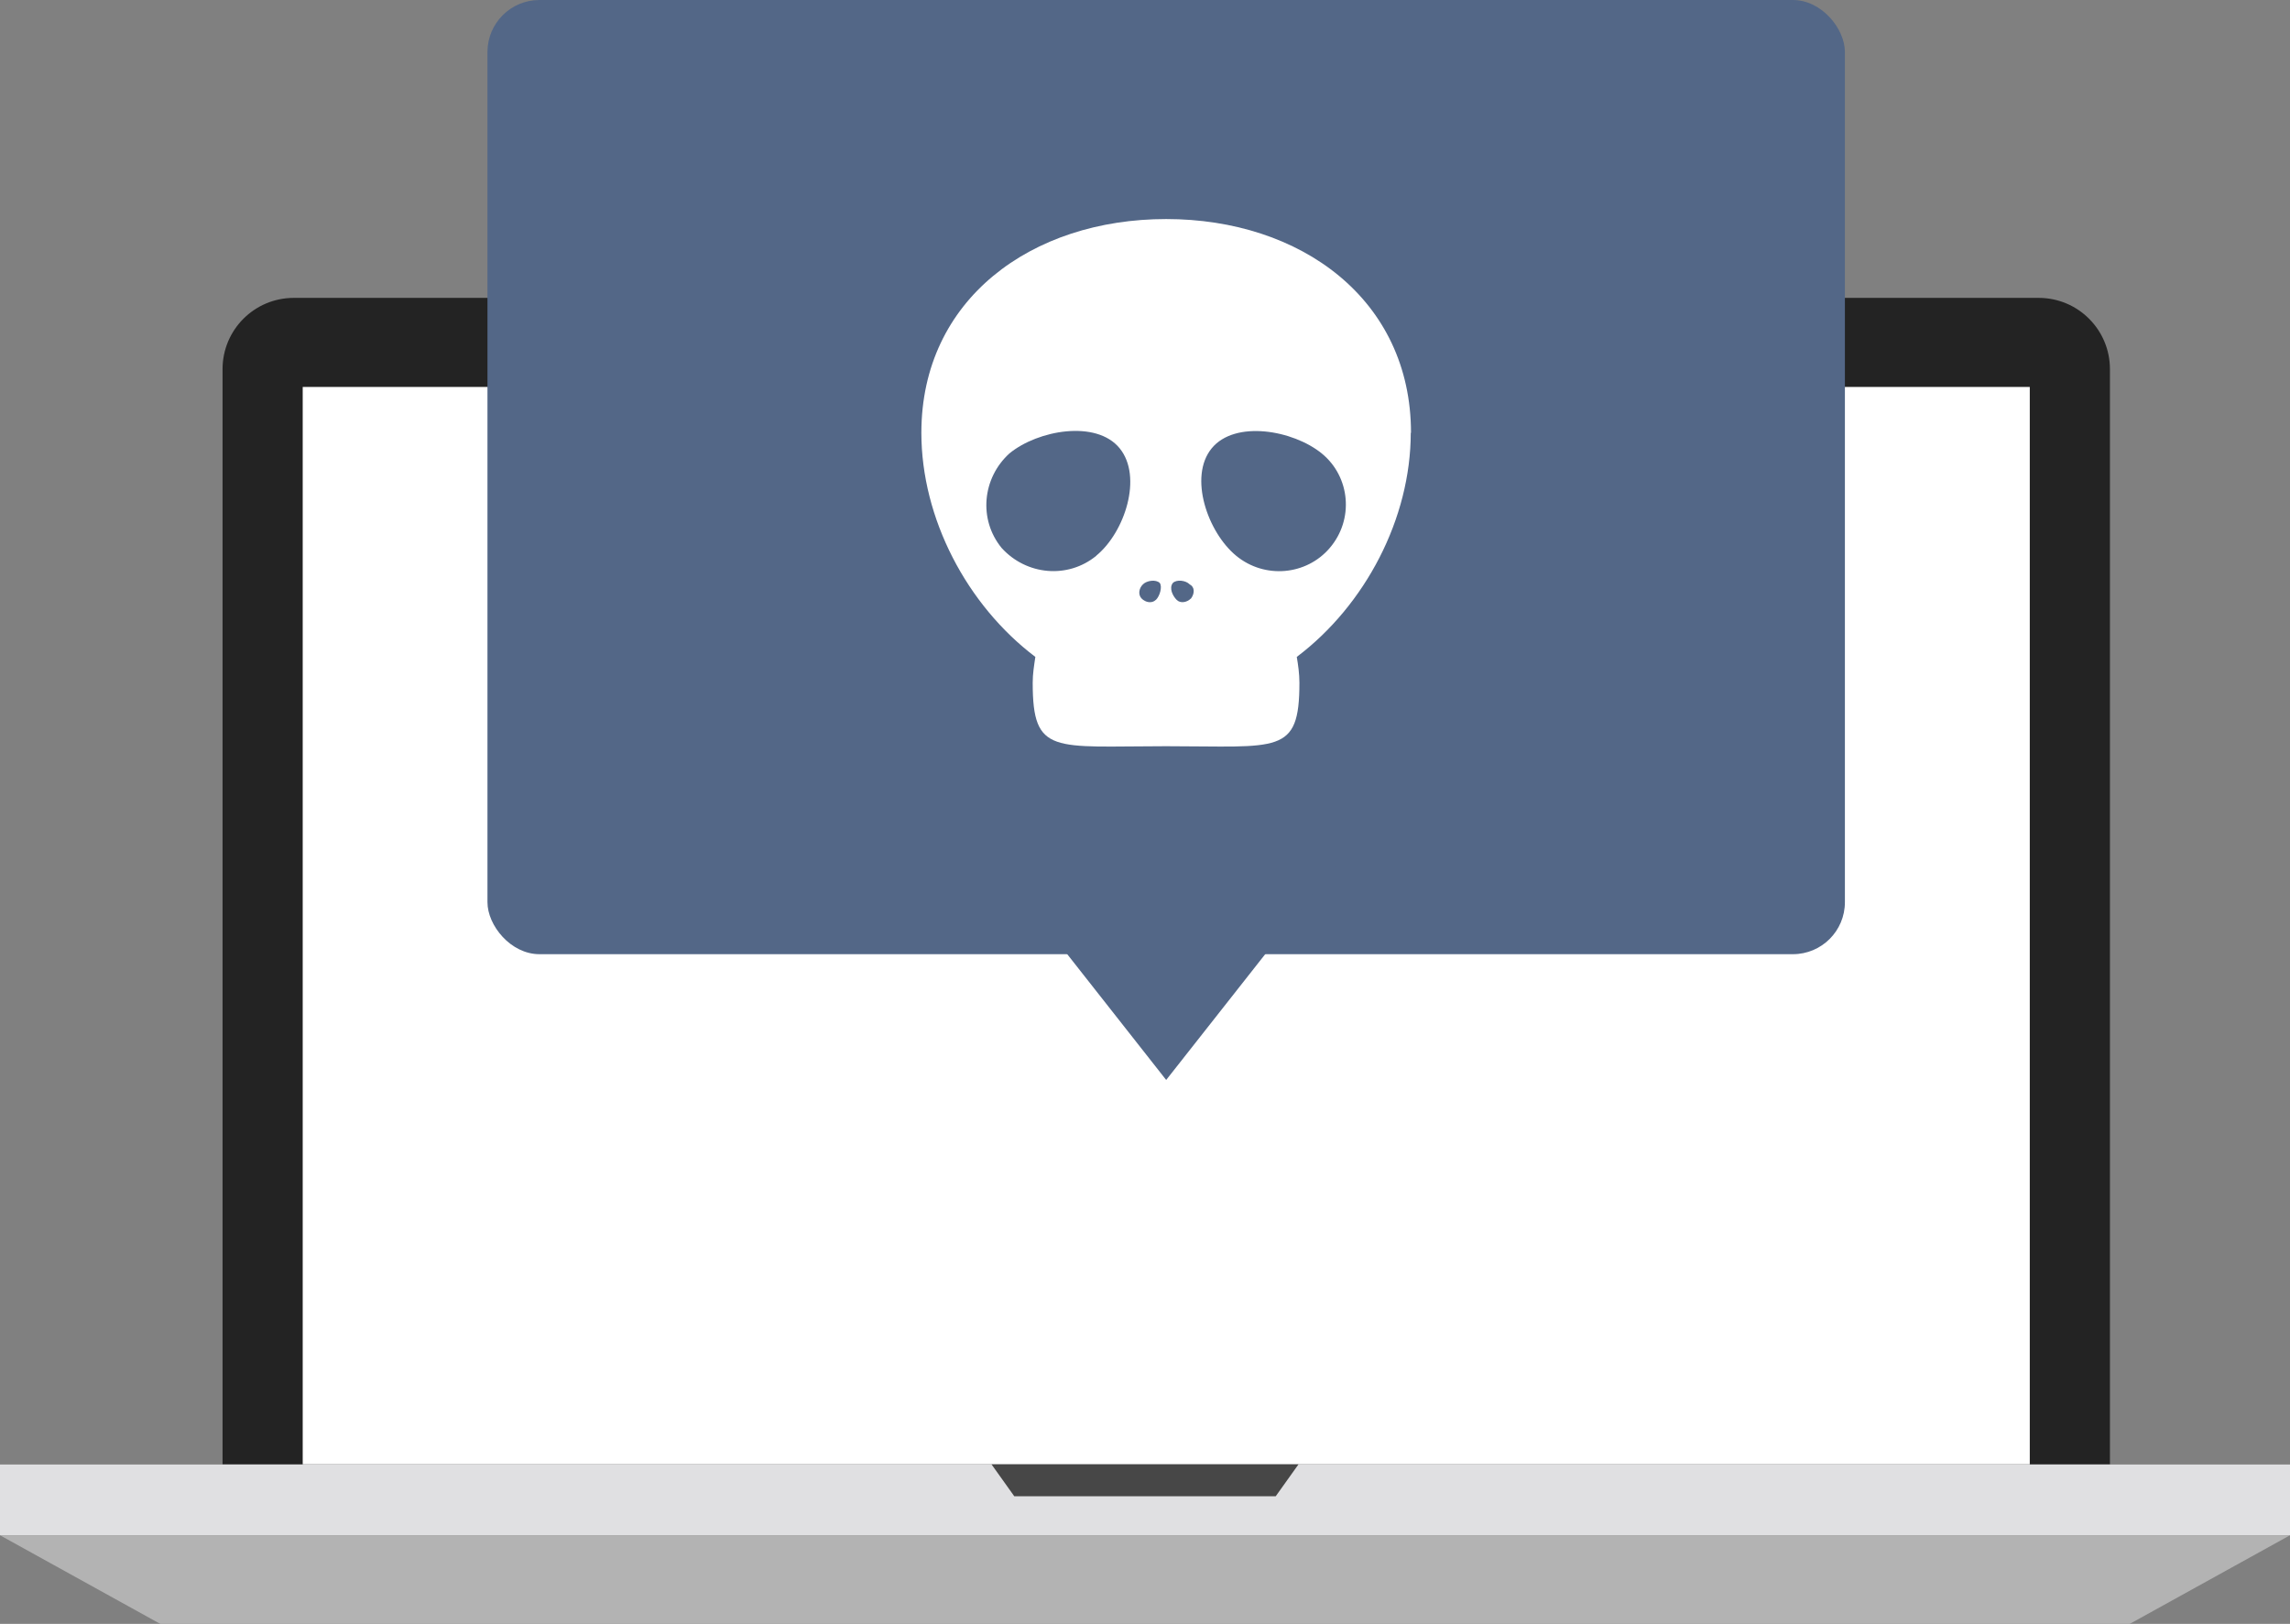
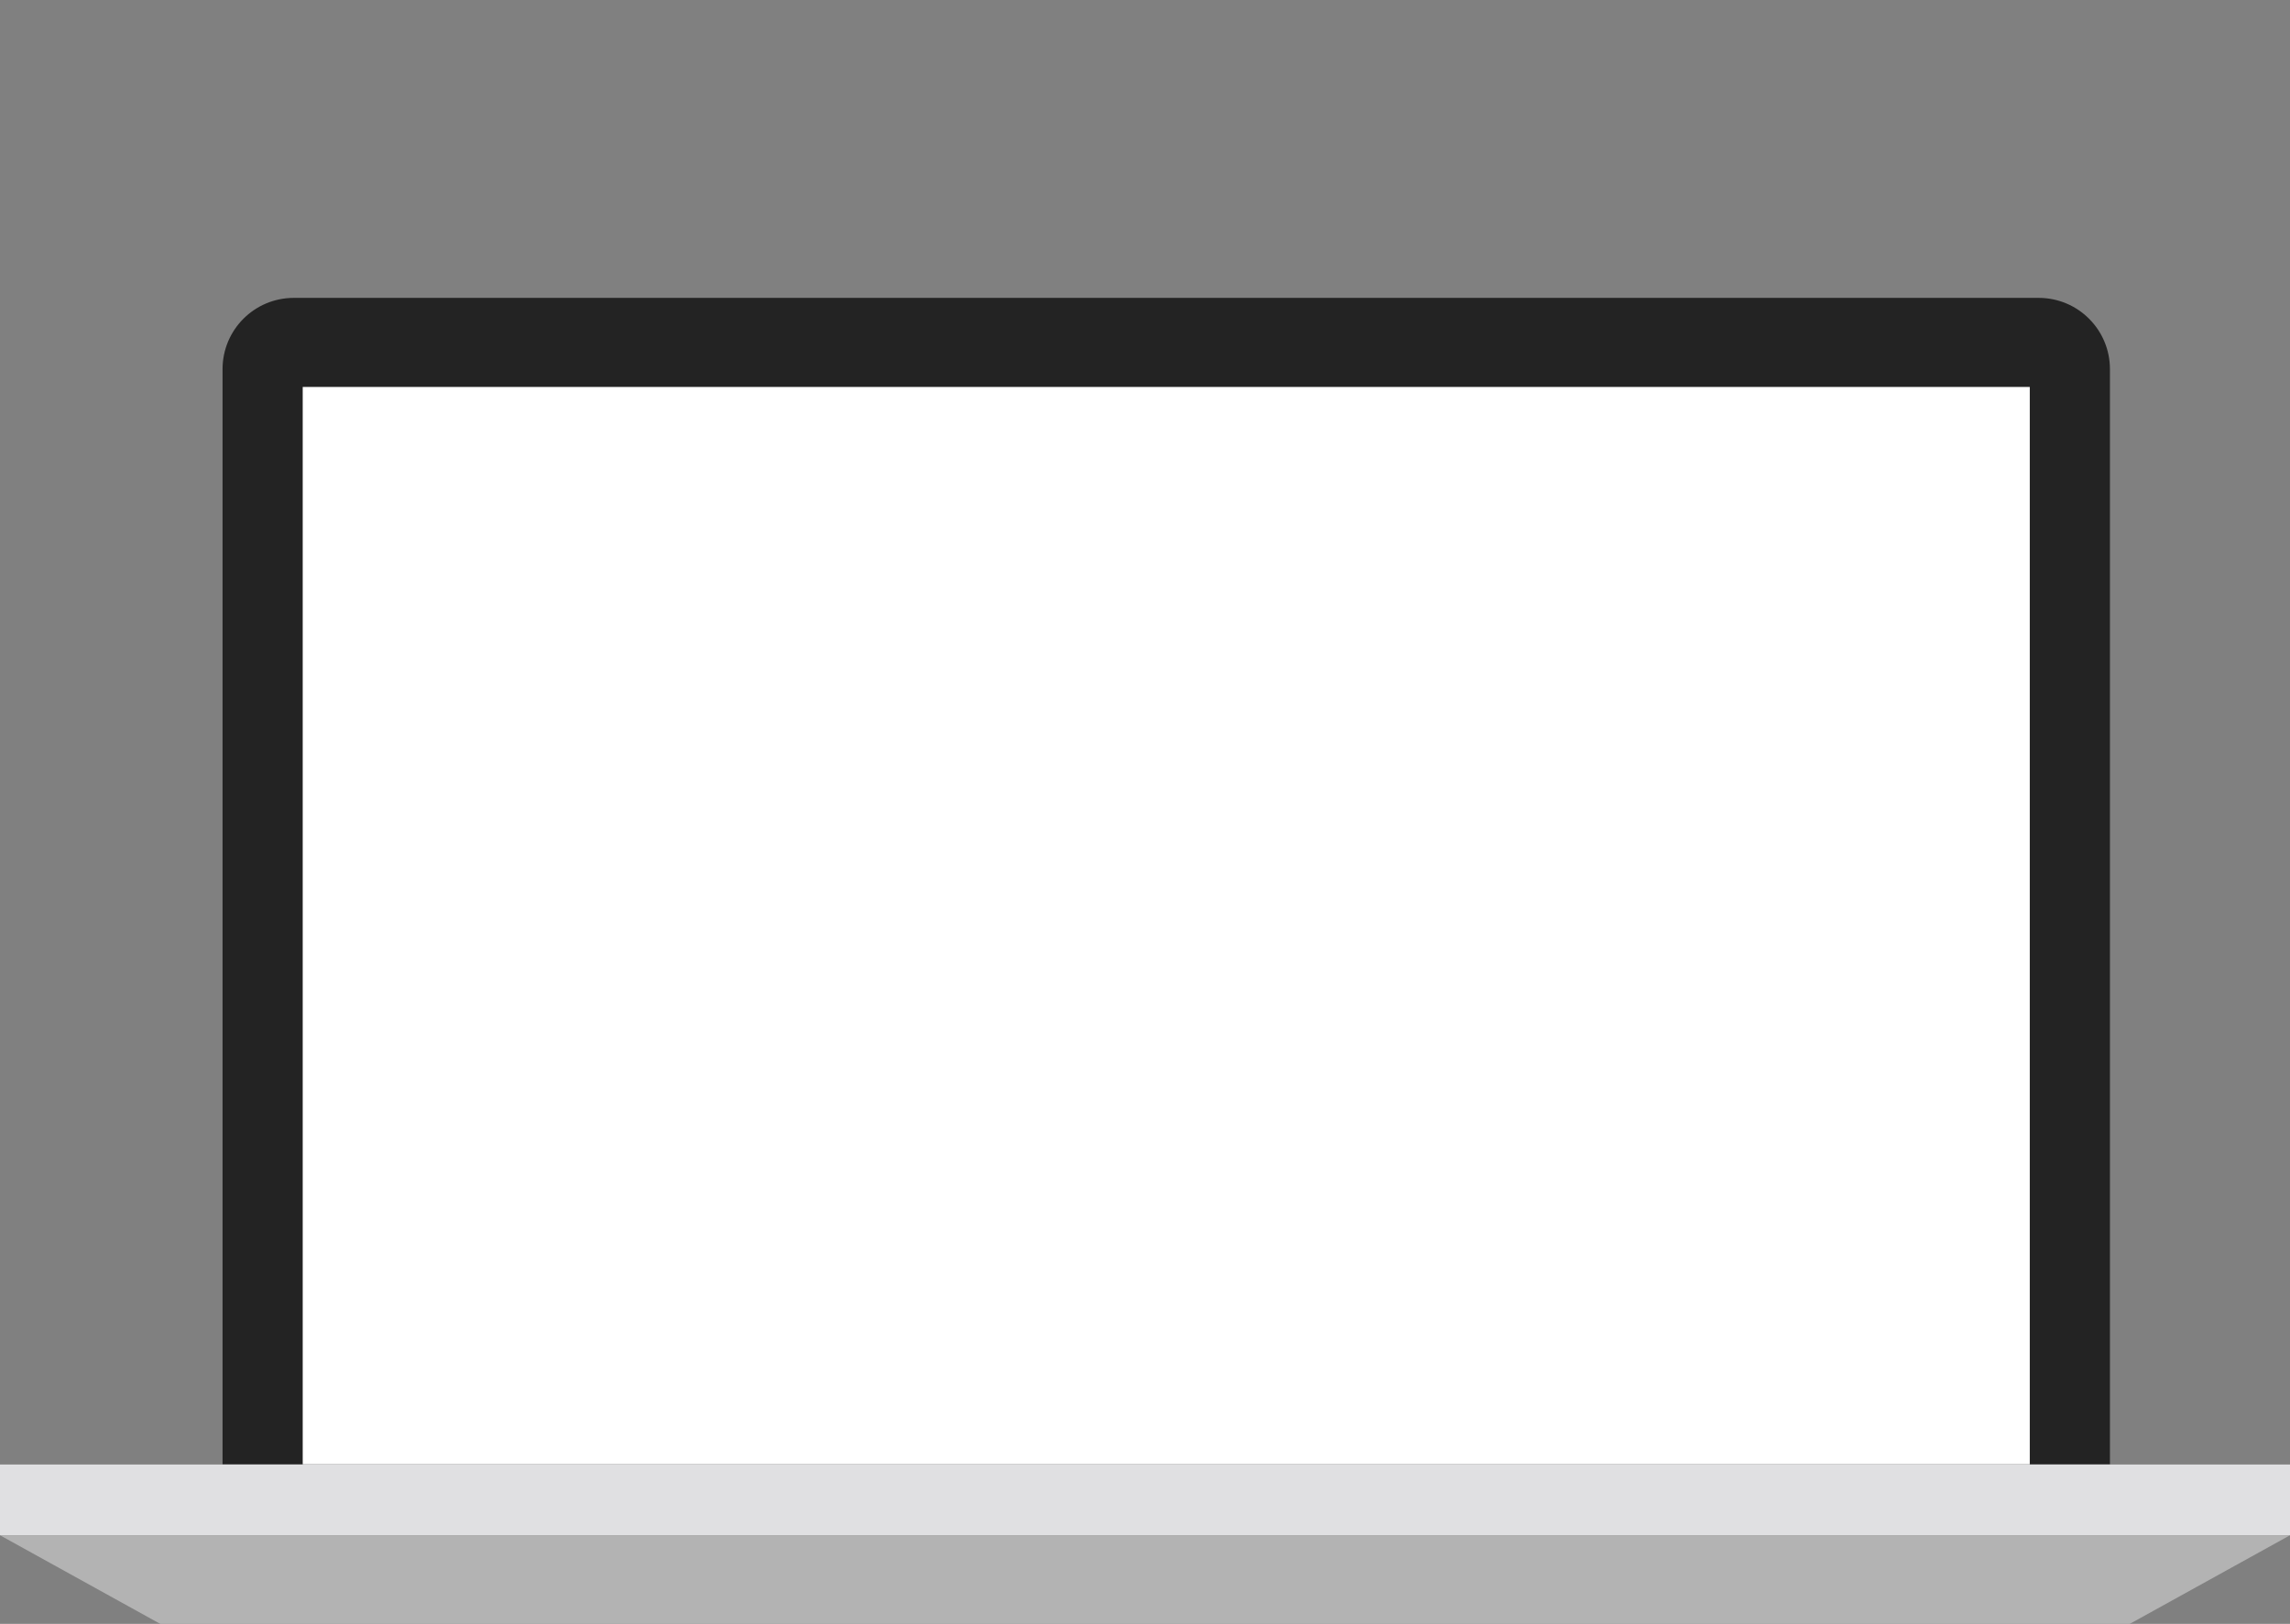
<svg xmlns="http://www.w3.org/2000/svg" id="_レイヤー_2" width="190.26" height="134.92" viewBox="0 0 190.26 134.92">
  <rect x="0" y="0" width="190.26" height="134.92" fill="#808080" stroke="none" />
  <defs>
    <style>.cls-1{fill:#474747;}.cls-1,.cls-2,.cls-3,.cls-4,.cls-5,.cls-6{stroke-width:0px;}.cls-2{fill:#536787;}.cls-3{fill:#232323;}.cls-4{fill:#e0e0e2;}.cls-5{fill:#b3b3b3;}.cls-6{fill:#fff;}</style>
  </defs>
  <g id="_レイヤー_1-2">
    <path class="cls-3" d="m175.3,121.67H18.49V30.67c0-3.27,2.65-5.92,5.92-5.92h144.97c3.27,0,5.92,2.65,5.92,5.92v91Z" />
    <rect class="cls-6" x="25.15" y="32.15" width="143.49" height="89.52" />
    <rect class="cls-4" y="121.68" width="190.26" height="5.88" />
    <polygon class="cls-5" points="176.95 134.92 13.31 134.92 0 127.56 190.26 127.56 176.95 134.92" />
-     <polygon class="cls-1" points="105.99 124.32 84.27 124.32 82.38 121.67 107.88 121.67 105.99 124.32" />
-     <rect class="cls-2" x="40.5" width="112.78" height="79.28" rx="4.32" ry="4.32" />
-     <polygon class="cls-2" points="96.89 89.73 111.03 71.77 82.76 71.77 96.89 89.73" />
-     <path class="cls-6" d="m117.23,35.96c0-11.08-9.15-17.76-20.34-17.76s-20.34,6.67-20.34,17.76c0,7.1,3.77,14.31,9.47,18.62-.11.75-.22,1.4-.22,2.15,0,6.03,1.72,5.27,11.08,5.27s11.08.75,11.08-5.27c0-.75-.11-1.51-.22-2.15,5.7-4.3,9.47-11.51,9.47-18.62Zm-26.15,10.22c-2.37,1.94-5.81,1.61-7.86-.65-1.94-2.37-1.61-5.81.65-7.86,2.37-1.94,7.21-2.8,9.15-.43s.43,6.99-1.94,8.93Zm4.95,3.66c-.32.32-.86.22-1.18-.11s-.22-.86.11-1.18c.32-.32,1.08-.43,1.4-.11.22.32,0,1.08-.32,1.4Zm2.91-.11c-.32.32-.86.43-1.18.11-.32-.32-.65-.97-.32-1.4.32-.32,1.08-.22,1.4.11.43.22.43.75.11,1.18Zm3.77-3.55c-2.37-1.94-3.98-6.56-2.04-8.93,1.94-2.37,6.78-1.51,9.15.43,2.37,1.94,2.69,5.49.65,7.86-1.94,2.26-5.38,2.58-7.75.65Z" />
  </g>
</svg>